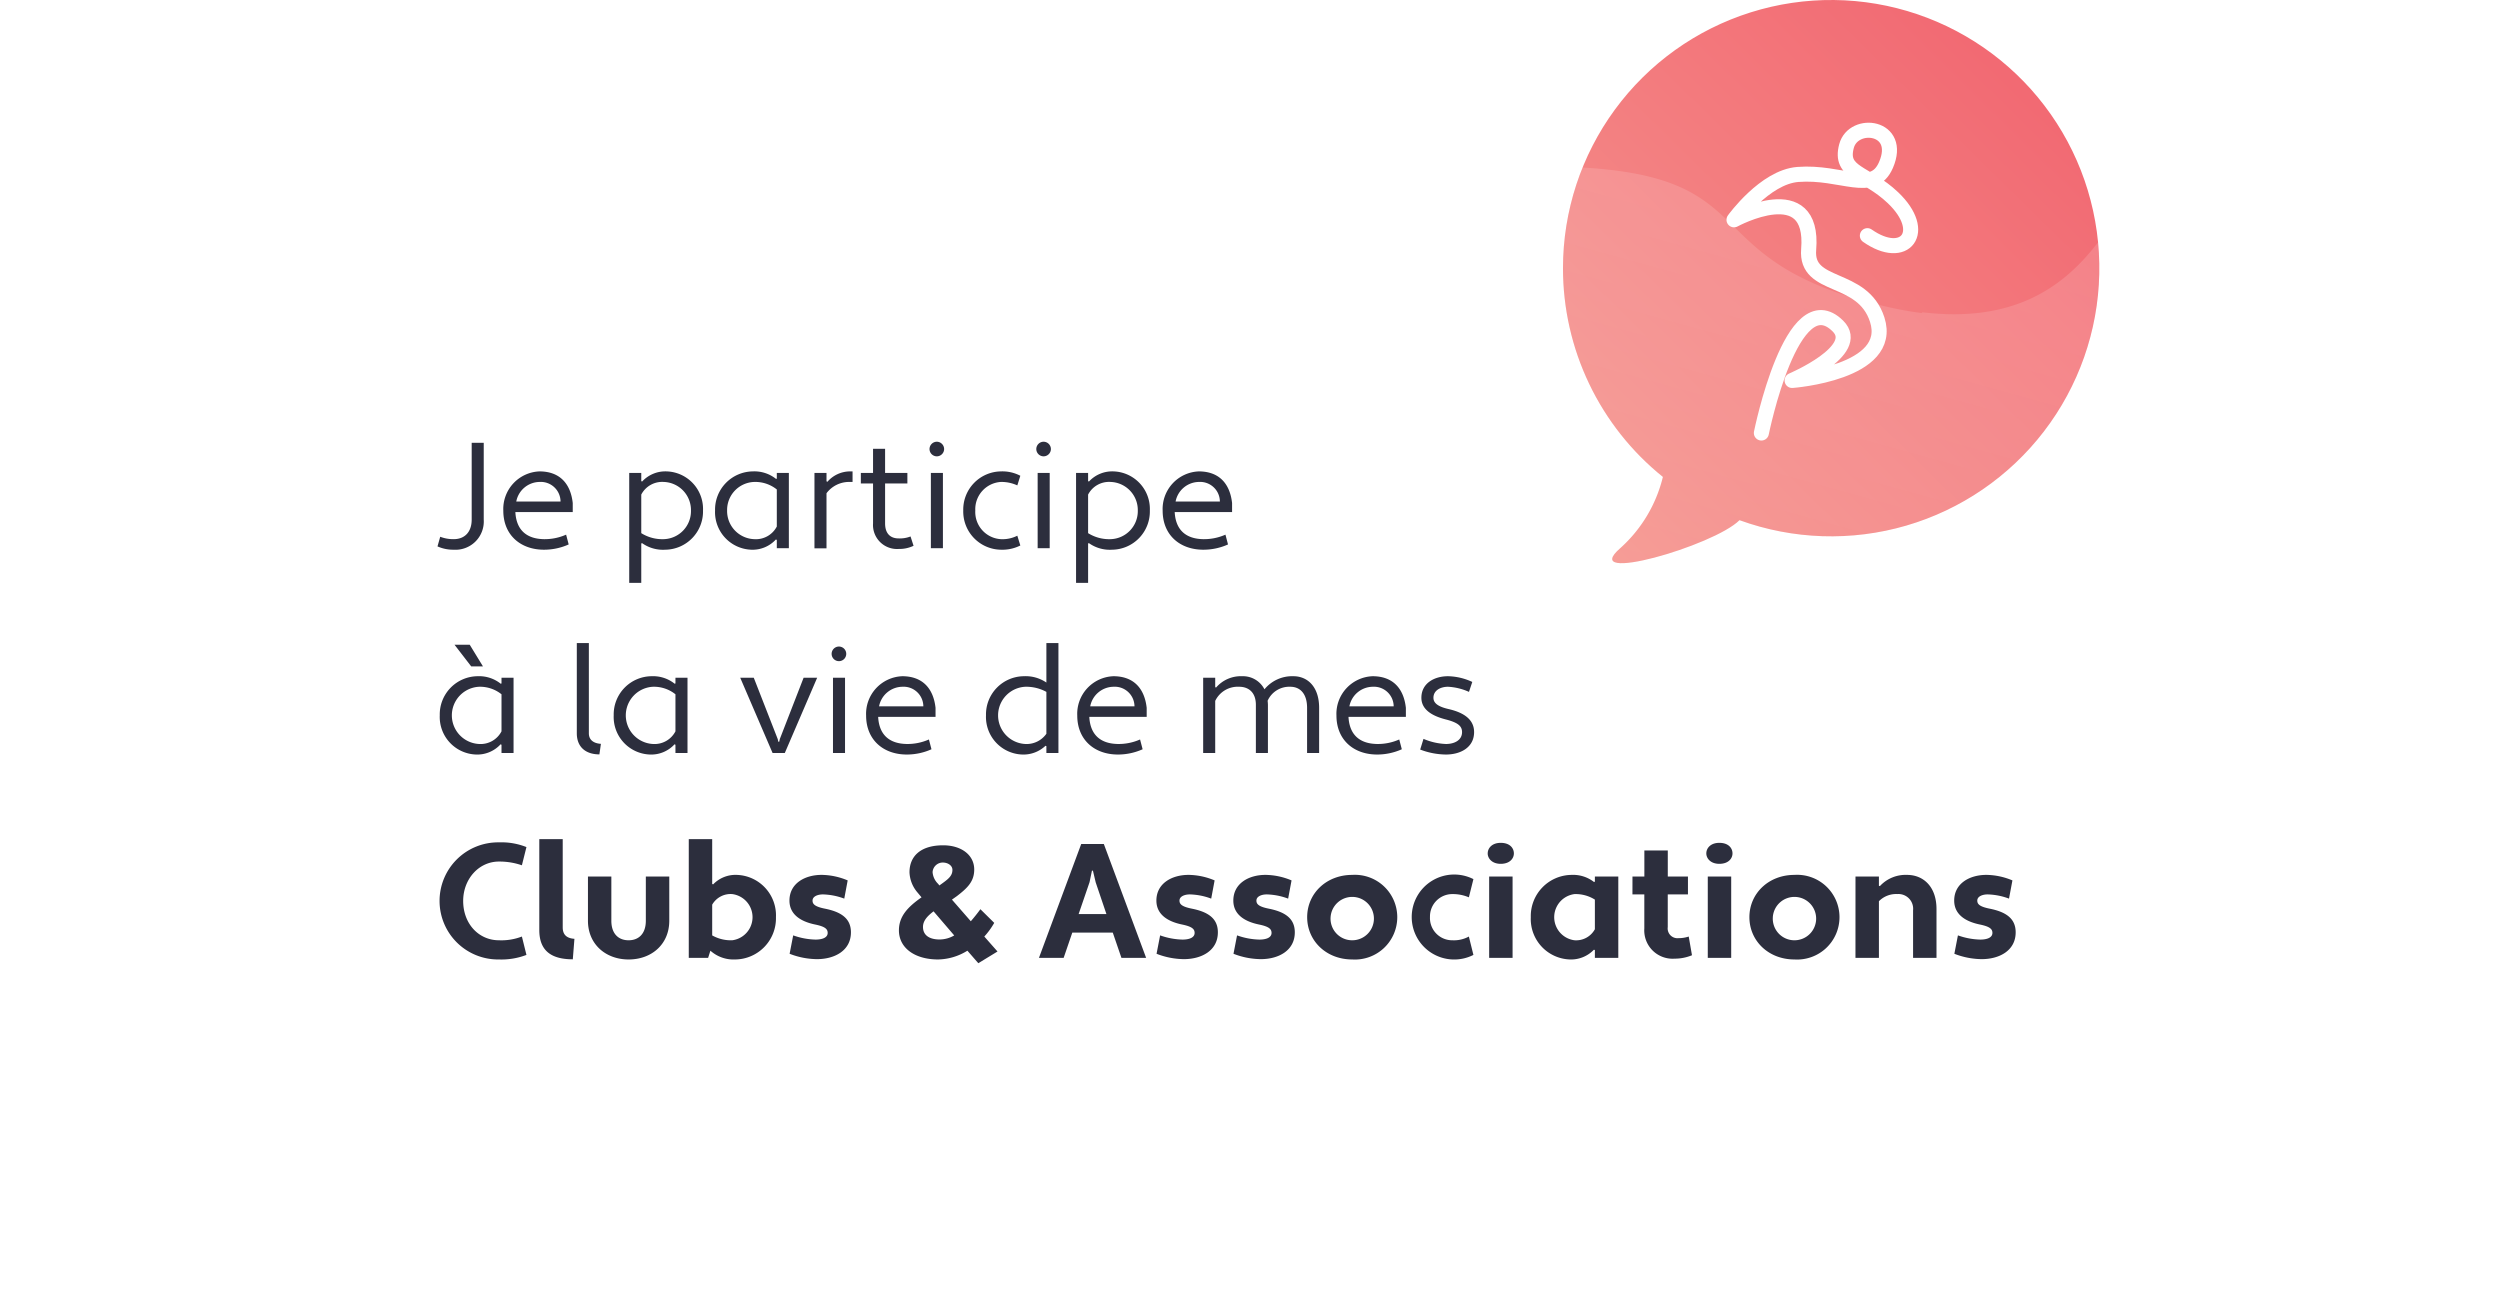
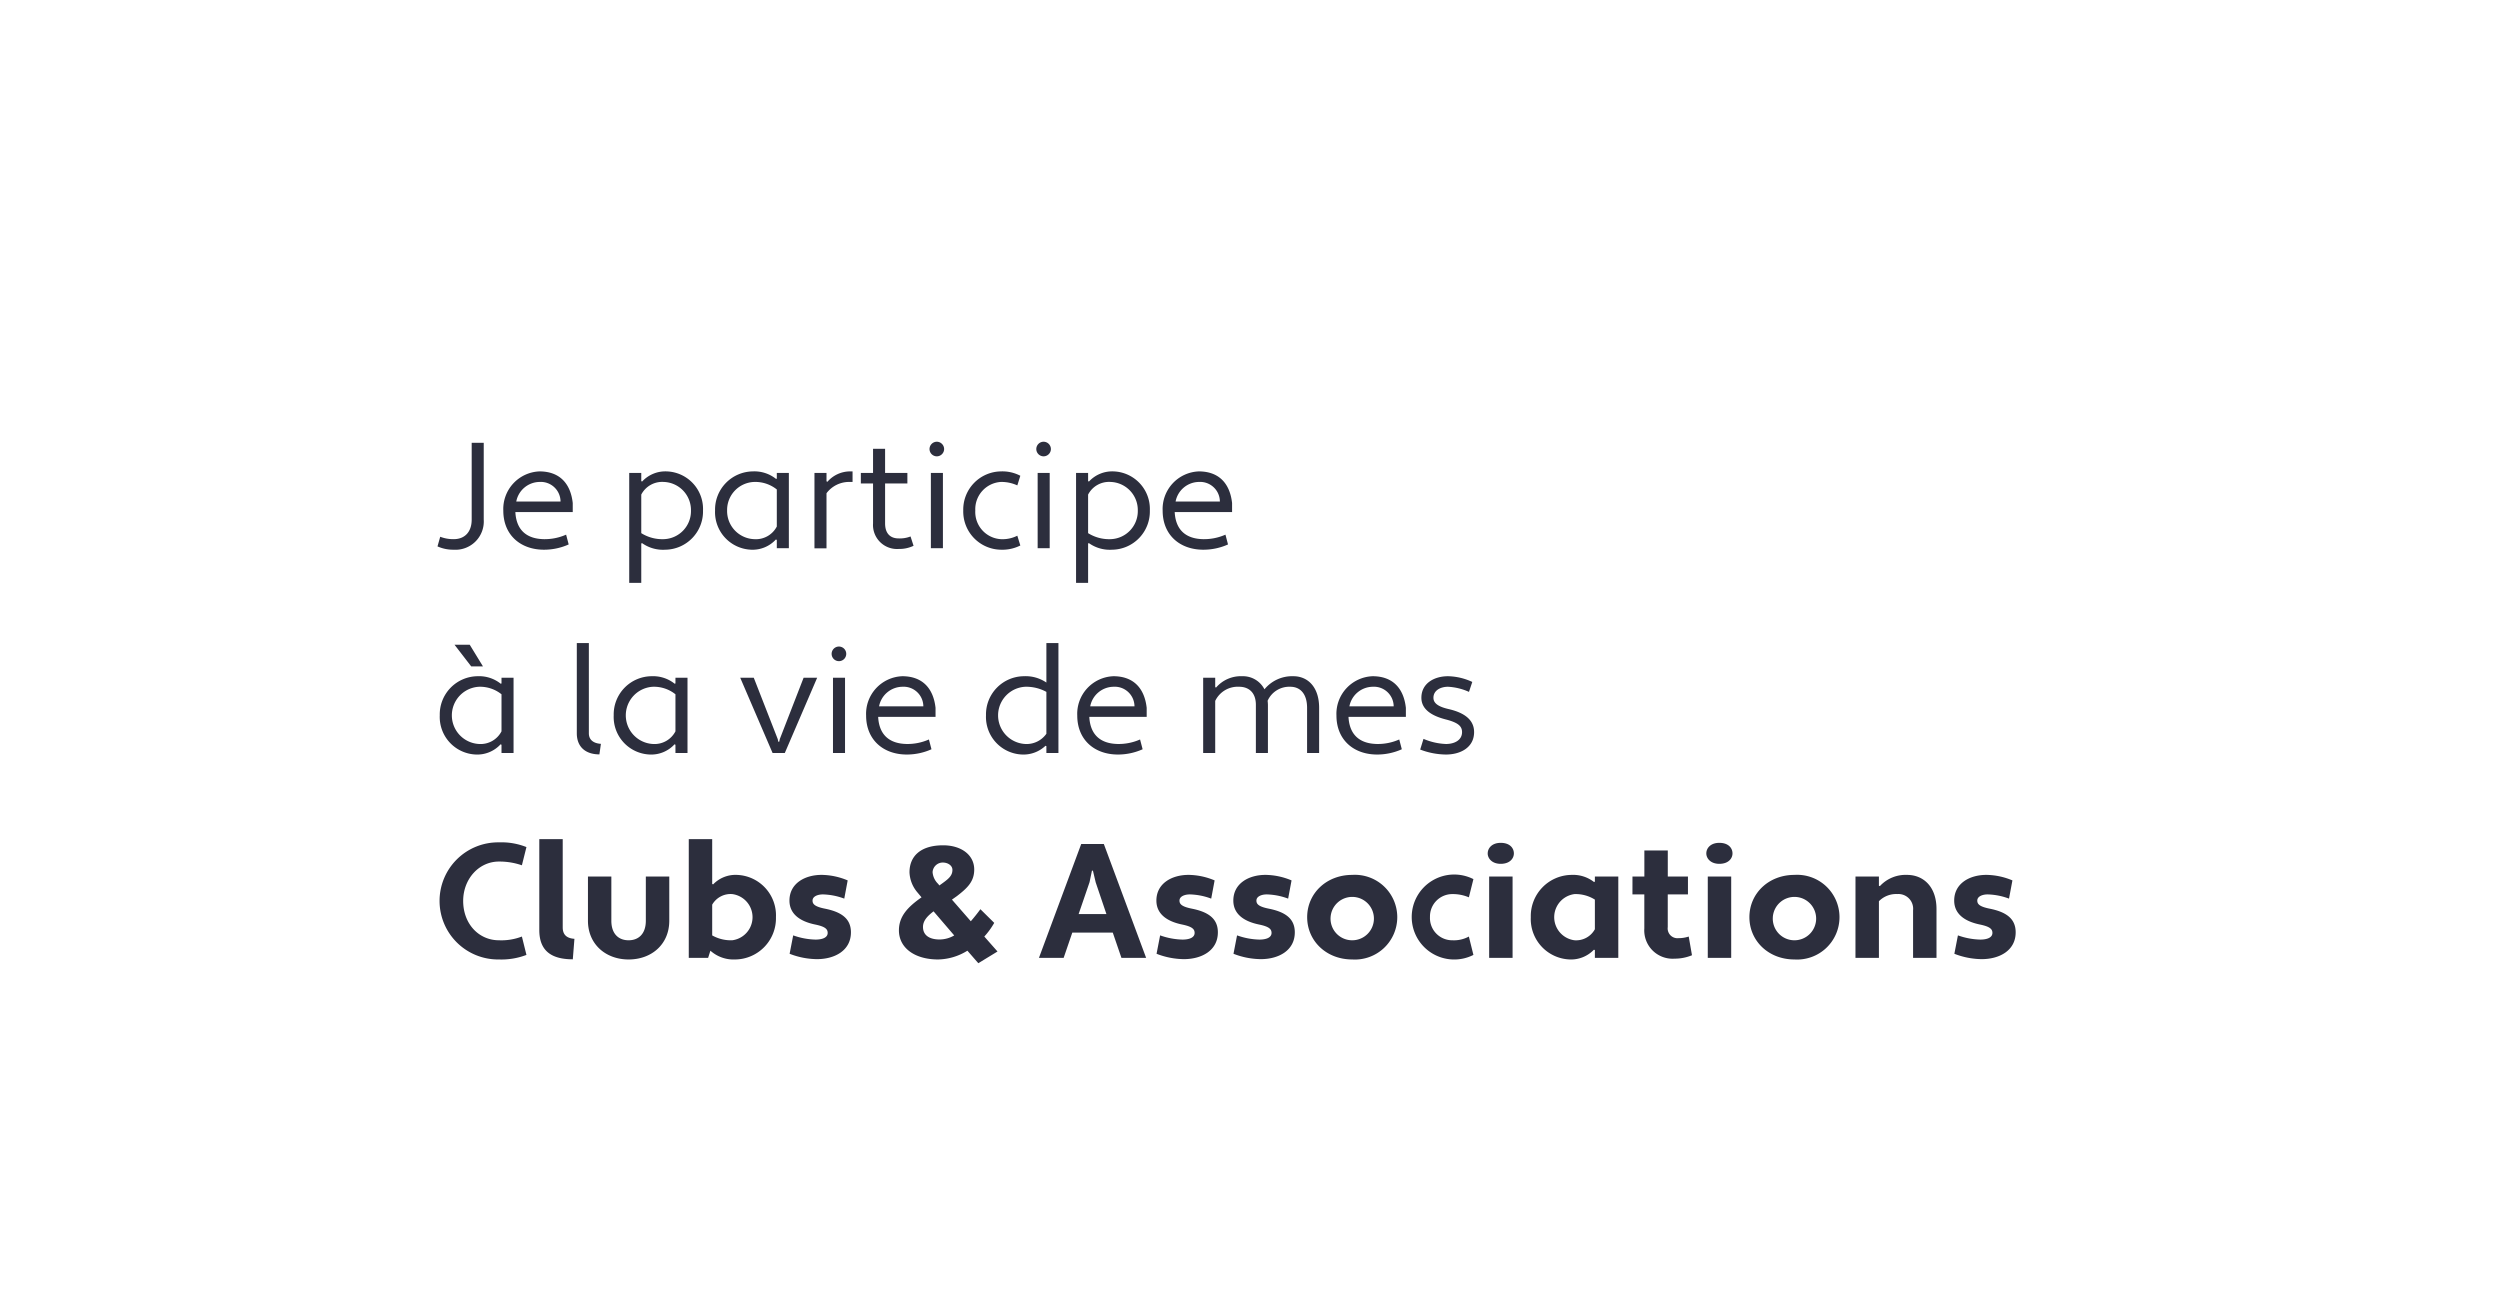
<svg xmlns="http://www.w3.org/2000/svg" width="415" height="217.001">
  <defs>
    <linearGradient id="linear-gradient" y1="1" x2=".803" y2=".109" gradientUnits="objectBoundingBox">
      <stop offset="0" stop-color="#f59991" />
      <stop offset="1" stop-color="#f26a73" />
    </linearGradient>
    <linearGradient id="linear-gradient-3" x1=".735" y1="-.127" x2=".11" y2="1.069" gradientUnits="objectBoundingBox">
      <stop offset="0" stop-color="#fff" />
      <stop offset=".127" stop-color="#fff" stop-opacity=".98" />
      <stop offset=".279" stop-color="#fff" stop-opacity=".922" />
      <stop offset=".444" stop-color="#fff" stop-opacity=".827" />
      <stop offset=".618" stop-color="#fff" stop-opacity=".694" />
      <stop offset=".8" stop-color="#fff" stop-opacity=".525" />
      <stop offset=".985" stop-color="#fff" stop-opacity=".318" />
      <stop offset="1" stop-color="#fff" stop-opacity=".302" />
    </linearGradient>
    <clipPath id="clip-path">
-       <path class="cls-1" d="M0 44.508a44.423 44.423 0 0 0 16.585 34.661 23.257 23.257 0 0 1-7.067 11.818C2.486 97.1 25.026 90.633 29.3 86.35A44.516 44.516 0 1 0 0 44.508z" />
-     </clipPath>
+       </clipPath>
    <filter id="Rectangle_9763" x="0" y="14.001" width="415" height="203" filterUnits="userSpaceOnUse">
      <feOffset />
      <feGaussianBlur stdDeviation="10" result="blur" />
      <feFlood flood-opacity=".071" />
      <feComposite operator="in" in2="blur" />
      <feComposite in="SourceGraphic" />
    </filter>
    <style>
            .cls-1{fill:url(#linear-gradient)}
        </style>
  </defs>
  <g transform="translate(-903 -285.386)">
    <g transform="translate(903 285.39)" style="filter:url(#Rectangle_9763)">
      <rect width="355" height="143" rx="30" transform="translate(30 44)" style="fill:#fff" />
    </g>
    <path d="M6.3-4.75c0 2-1.1 3.25-3 3.25a6.09 6.09 0 0 1-2.225-.4L.625-.3A6.326 6.326 0 0 0 3.3.25a4.7 4.7 0 0 0 5-5V-17.5h-2zm11.25-8a6.25 6.25 0 0 0-6 6.525C11.55-2.2 14.4.25 18.3.25a9.98 9.98 0 0 0 4.1-.875l-.425-1.625a8.78 8.78 0 0 1-3.675.75c-3-.05-4.6-1.625-4.75-4.5h9.525v-1.5c-.375-3.375-2.3-5.25-5.525-5.25zm.025 1.75a3.278 3.278 0 0 1 3.475 3.25H13.7A3.993 3.993 0 0 1 17.575-11zM38.425.25a6.346 6.346 0 0 0 6.275-6.5 6.239 6.239 0 0 0-6.025-6.5 5.247 5.247 0 0 0-4.075 1.675l-.15-.05V-12.5h-2V5.75h2V-.775l.125-.075a5.99 5.99 0 0 0 3.85 1.1zM38.175-11A4.672 4.672 0 0 1 42.7-6.25a4.656 4.656 0 0 1-4.525 4.75 6.574 6.574 0 0 1-3.725-1v-6.4a3.91 3.91 0 0 1 3.725-2.1zm14.8-1.75a6.346 6.346 0 0 0-6.275 6.5 6.239 6.239 0 0 0 6.025 6.5 5.252 5.252 0 0 0 4.075-1.7l.15.075V0h2v-12.5h-2v.95l-.125.05a5.754 5.754 0 0 0-3.85-1.25zm.25 11.25A4.672 4.672 0 0 1 48.7-6.25 4.656 4.656 0 0 1 53.225-11a5.713 5.713 0 0 1 3.725 1.25v6.15a3.91 3.91 0 0 1-3.725 2.1zM63.2.025h2v-9.15A4.676 4.676 0 0 1 68.925-11h.6v-1.75h-.35a4.989 4.989 0 0 0-3.825 1.725l-.15-.075v-1.4h-2zm7.7-10.775h2.025v6.625a3.988 3.988 0 0 0 4.25 4.25A5.505 5.505 0 0 0 79.65-.4l-.5-1.55a4.894 4.894 0 0 1-1.975.325c-1.325 0-2.25-.75-2.25-2.5v-6.625h3.7v-1.75h-3.7v-4h-2v4H70.9zM82.525 0h2v-12.5h-2zM82.3-16.45a1.217 1.217 0 0 0 1.2 1.2 1.222 1.222 0 0 0 1.225-1.2 1.227 1.227 0 0 0-1.225-1.225 1.222 1.222 0 0 0-1.2 1.225zm7.6 10.2A4.534 4.534 0 0 1 94.15-11a6.307 6.307 0 0 1 2.725.575l.5-1.6a6.415 6.415 0 0 0-3.225-.725 6.342 6.342 0 0 0-6.25 6.5 6.342 6.342 0 0 0 6.25 6.5 6.663 6.663 0 0 0 3.225-.7l-.5-1.625a5.455 5.455 0 0 1-2.725.575 4.518 4.518 0 0 1-4.25-4.75zM100.25 0h2v-12.5h-2zm-.225-16.45a1.217 1.217 0 0 0 1.2 1.2 1.222 1.222 0 0 0 1.225-1.2 1.227 1.227 0 0 0-1.225-1.225 1.222 1.222 0 0 0-1.2 1.225zM112.6.25a6.346 6.346 0 0 0 6.275-6.5 6.239 6.239 0 0 0-6.025-6.5 5.247 5.247 0 0 0-4.075 1.675l-.15-.05V-12.5h-2V5.75h2V-.775l.125-.075a5.99 5.99 0 0 0 3.85 1.1zM112.35-11a4.672 4.672 0 0 1 4.525 4.75 4.656 4.656 0 0 1-4.525 4.75 6.574 6.574 0 0 1-3.725-1v-6.4a3.91 3.91 0 0 1 3.725-2.1zM127-12.75a6.25 6.25 0 0 0-6 6.525C121-2.2 123.85.25 127.75.25a9.98 9.98 0 0 0 4.1-.875l-.425-1.625a8.78 8.78 0 0 1-3.675.75c-3-.05-4.6-1.625-4.75-4.5h9.525v-1.5c-.375-3.375-2.3-5.25-5.525-5.25zm.025 1.75a3.278 3.278 0 0 1 3.475 3.25h-7.35a3.993 3.993 0 0 1 3.875-3.25zM7.275 21.25A6.346 6.346 0 0 0 1 27.75a6.239 6.239 0 0 0 6.025 6.5 5.252 5.252 0 0 0 4.075-1.7l.15.075V34h2V21.5h-2v.95l-.125.05a5.754 5.754 0 0 0-3.85-1.25zm.25 11.25a4.756 4.756 0 0 1 0-9.5 5.713 5.713 0 0 1 3.725 1.25v6.15a3.91 3.91 0 0 1-3.725 2.1zm-1.55-16.475H3.45l2.775 3.6h1.95zm21.775 16.45c-1.15-.075-2-.6-2-1.75V15.75h-2v14.975c0 2.275 1.475 3.5 3.75 3.5zm8.4-11.225a6.346 6.346 0 0 0-6.275 6.5 6.239 6.239 0 0 0 6.025 6.5 5.252 5.252 0 0 0 4.075-1.7l.15.075V34h2V21.5h-2v.95L40 22.5a5.754 5.754 0 0 0-3.85-1.25zm.25 11.25a4.756 4.756 0 0 1 0-9.5 5.713 5.713 0 0 1 3.725 1.25v6.15a3.91 3.91 0 0 1-3.725 2.1zm16.725-11h-2.25L56.25 34h2.025l5.375-12.5H61.4l-3.95 10.175-.1.45h-.15l-.1-.45zM66.275 34h2V21.5h-2zm-.225-16.45a1.213 1.213 0 1 0 1.2-1.225 1.217 1.217 0 0 0-1.2 1.225zm11.725 3.7a6.25 6.25 0 0 0-6 6.525c0 4.025 2.85 6.475 6.75 6.475a9.98 9.98 0 0 0 4.1-.875L82.2 31.75a8.78 8.78 0 0 1-3.675.75c-3-.05-4.6-1.625-4.75-4.5H83.3v-1.5c-.375-3.375-2.3-5.25-5.525-5.25zM77.8 23a3.278 3.278 0 0 1 3.475 3.25h-7.35A3.993 3.993 0 0 1 77.8 23zm20.15-1.75a6.346 6.346 0 0 0-6.275 6.5 6.239 6.239 0 0 0 6.025 6.5 5.318 5.318 0 0 0 3.85-1.45l.15.05V34h2V15.75h-2v6.55a6.133 6.133 0 0 0-3.75-1.05zm.25 11.25a4.756 4.756 0 0 1 0-9.5 6.964 6.964 0 0 1 3.5.85v6.95a4.011 4.011 0 0 1-3.5 1.7zm14.625-11.25a6.25 6.25 0 0 0-6 6.525c0 4.025 2.85 6.475 6.75 6.475a9.98 9.98 0 0 0 4.1-.875l-.425-1.625a8.78 8.78 0 0 1-3.675.75c-3-.05-4.6-1.625-4.75-4.5h9.525v-1.5c-.375-3.375-2.3-5.25-5.525-5.25zm.025 1.75a3.278 3.278 0 0 1 3.475 3.25h-7.35A3.993 3.993 0 0 1 112.85 23zm34.125 3.5c0-3.475-1.9-5.25-4.275-5.25a5.931 5.931 0 0 0-4.8 2.175 4.012 4.012 0 0 0-3.7-2.175 5.426 5.426 0 0 0-4.325 1.875l-.15-.05V21.5h-2V34h2v-8.65A4.148 4.148 0 0 1 133.7 23c1.525 0 2.775.9 2.775 3v8h2v-8a6.131 6.131 0 0 0-.05-.675A3.937 3.937 0 0 1 142.2 23c1.525 0 2.775 1.05 2.775 3.5V34h2zm8.875-5.25a6.25 6.25 0 0 0-6 6.525c0 4.025 2.85 6.475 6.75 6.475a9.98 9.98 0 0 0 4.1-.875l-.425-1.625a8.78 8.78 0 0 1-3.675.75c-3-.05-4.6-1.625-4.75-4.5h9.525v-1.5c-.375-3.375-2.3-5.25-5.525-5.25zm.025 1.75a3.278 3.278 0 0 1 3.475 3.25H152a3.993 3.993 0 0 1 3.875-3.25zm7.875 10.425a12.263 12.263 0 0 0 4.275.825c2.425 0 4.675-1.175 4.675-3.725 0-2.05-1.625-3.225-4.25-3.825-1.825-.425-2.5-1.025-2.5-1.875 0-1.2 1.15-1.825 2.425-1.825a9.709 9.709 0 0 1 3.475.85l.55-1.65a10.014 10.014 0 0 0-4.025-.95c-2.325 0-4.425 1.2-4.425 3.575 0 1.925 1.7 3 4.05 3.6 2.05.525 2.7 1.125 2.7 2.1 0 1.375-1.3 1.975-2.675 1.975a10.468 10.468 0 0 1-3.725-.85zM4.887 58.55c0-3.618 2.592-6.534 5.94-6.534a11.35 11.35 0 0 1 3.807.621l.756-3.024a11.213 11.213 0 0 0-4.563-.783 9.721 9.721 0 1 0 0 19.44 11.672 11.672 0 0 0 4.563-.756l-.756-3.051a9.485 9.485 0 0 1-3.807.621c-3.348 0-5.94-2.727-5.94-6.534zm18.468 6.291c-1.242-.081-1.944-.648-1.944-1.89V48.29h-3.888v15.093c0 3.213 1.728 4.86 5.562 4.86zM39.1 54.5h-3.892v7.344c0 2.187-1.215 3.24-2.862 3.24s-2.862-1.053-2.862-3.24V54.5H25.6v7.344c0 3.888 2.943 6.426 6.75 6.426 3.834 0 6.75-2.538 6.75-6.426zm10.931 13.77a6.837 6.837 0 0 0 6.777-7.02 6.721 6.721 0 0 0-6.508-7.02 5.153 5.153 0 0 0-3.914 1.57l-.162-.054V48.29h-3.888V68h3.213l.378-1.188a5.746 5.746 0 0 0 4.104 1.458zm-.486-10.854a3.865 3.865 0 0 1 0 7.668 6.289 6.289 0 0 1-3.321-.81v-5.1a3.518 3.518 0 0 1 3.321-1.758zm9.531 9.909a12.8 12.8 0 0 0 4.536.891c2.916 0 5.643-1.4 5.643-4.455 0-2.3-1.62-3.375-4.266-3.915-1.809-.351-2.106-.81-2.106-1.35 0-.675.81-1.026 1.728-1.026a10.843 10.843 0 0 1 3.537.7l.567-3.024a11.449 11.449 0 0 0-4.32-.918c-2.808 0-5.346 1.431-5.346 4.266 0 2.16 1.647 3.429 4.239 3.969 1.728.351 2.106.783 2.106 1.4 0 .783-.891 1.107-2.025 1.107a11.8 11.8 0 0 1-3.7-.7zm32.319-2.862a12.485 12.485 0 0 0 1.647-2.268l-2.295-2.268c-.513.7-1.053 1.377-1.593 2l-3.132-3.591.837-.594c1.755-1.35 2.862-2.43 2.862-4.4 0-2.43-2.16-4.023-5.157-4.023-3.807 0-5.589 1.863-5.589 4.482a5.461 5.461 0 0 0 1.325 3.345l.675.81c-2.268 1.593-3.753 3.132-3.753 5.481 0 2.916 2.619 4.833 6.507 4.833a9.516 9.516 0 0 0 4.86-1.458l1.811 2.079 3.186-1.944zM81.216 62.87c0-1.026.729-1.809 1.755-2.592l3.429 4a4.846 4.846 0 0 1-2.43.675c-1.728-.004-2.754-.733-2.754-2.083zm2.727-6.885-.216-.27a3 3 0 0 1-.918-1.944 1.7 1.7 0 0 1 1.674-1.593c.891 0 1.62.513 1.62 1.215 0 1.053-.729 1.566-2.133 2.565zM114.156 68h4.1l-7.02-18.9h-3.753L100.467 68h4.1L106 63.815h6.723zm-5.292-12.555.4-1.917h.162l.459 1.944 1.782 5.265h-4.617zm11.124 11.88a12.8 12.8 0 0 0 4.536.891c2.916 0 5.643-1.4 5.643-4.455 0-2.3-1.62-3.375-4.266-3.915-1.809-.351-2.106-.81-2.106-1.35 0-.675.81-1.026 1.728-1.026a10.843 10.843 0 0 1 3.537.7l.567-3.024a11.449 11.449 0 0 0-4.32-.918c-2.808 0-5.346 1.431-5.346 4.266 0 2.16 1.647 3.429 4.239 3.969 1.728.351 2.106.783 2.106 1.4 0 .783-.891 1.107-2.025 1.107a11.8 11.8 0 0 1-3.7-.7zm12.771 0a12.8 12.8 0 0 0 4.536.891c2.916 0 5.643-1.4 5.643-4.455 0-2.3-1.62-3.375-4.266-3.915-1.809-.351-2.106-.81-2.106-1.35 0-.675.81-1.026 1.728-1.026a10.843 10.843 0 0 1 3.537.7l.567-3.024a11.449 11.449 0 0 0-4.32-.918c-2.808 0-5.346 1.431-5.346 4.266 0 2.16 1.647 3.429 4.239 3.969 1.728.351 2.106.783 2.106 1.4 0 .783-.891 1.107-2.025 1.107a11.8 11.8 0 0 1-3.7-.7zm12.231-6.075c0 3.915 3.159 7.02 7.479 7.02a7.034 7.034 0 1 0 0-14.04c-4.32 0-7.479 3.105-7.479 7.02zm3.888 0a3.6 3.6 0 1 1 3.591 3.834 3.586 3.586 0 0 1-3.591-3.834zm16.5 0a3.708 3.708 0 0 1 3.726-3.834 6.767 6.767 0 0 1 2.727.54l.756-3.024a7.053 7.053 0 1 0 0 12.582l-.756-3.051a5.149 5.149 0 0 1-2.727.621 3.692 3.692 0 0 1-3.729-3.834zM175.2 68h3.888V54.5H175.2zm-.243-17.334c0 .81.7 1.728 2.16 1.728 1.539 0 2.187-.918 2.187-1.728 0-.864-.648-1.755-2.187-1.755-1.455 0-2.157.889-2.157 1.755zm13.932 3.564a6.837 6.837 0 0 0-6.777 7.02 6.721 6.721 0 0 0 6.507 7.02 5.252 5.252 0 0 0 3.969-1.62l.162.054V68h3.888V54.5h-3.888v.837l-.135.081a5.631 5.631 0 0 0-3.723-1.188zm.486 10.854a3.865 3.865 0 0 1 0-7.668 6.013 6.013 0 0 1 3.375.918v4.914a3.545 3.545 0 0 1-3.372 1.836zm9.612-7.614h1.971v5.643a4.7 4.7 0 0 0 5.022 5.022 7.445 7.445 0 0 0 2.889-.567l-.54-3.105a5.35 5.35 0 0 1-1.7.27 1.624 1.624 0 0 1-1.782-1.836V57.47h3.353V54.5h-3.348v-4.32h-3.888v4.32h-1.974zM211.491 68h3.888V54.5h-3.888zm-.243-17.334c0 .81.7 1.728 2.16 1.728 1.539 0 2.187-.918 2.187-1.728 0-.864-.648-1.755-2.187-1.755-1.458 0-2.16.889-2.16 1.755zM218.4 61.25c0 3.915 3.159 7.02 7.479 7.02a7.034 7.034 0 1 0 0-14.04c-4.317 0-7.479 3.105-7.479 7.02zm3.888 0a3.6 3.6 0 1 1 3.591 3.834 3.586 3.586 0 0 1-3.588-3.834zM236.007 68h3.893v-9.4a4.008 4.008 0 0 1 3.051-1.188 2.446 2.446 0 0 1 2.619 2.7V68h3.888v-8.1c0-3.753-2.214-5.67-4.887-5.67a5.806 5.806 0 0 0-4.509 1.863l-.162-.054V54.5h-3.888zm16.416-.675a12.8 12.8 0 0 0 4.536.891c2.916 0 5.643-1.4 5.643-4.455 0-2.3-1.62-3.375-4.266-3.915-1.809-.351-2.106-.81-2.106-1.35 0-.675.81-1.026 1.728-1.026a10.843 10.843 0 0 1 3.537.7l.567-3.024a11.449 11.449 0 0 0-4.32-.918c-2.808 0-5.346 1.431-5.346 4.266 0 2.16 1.647 3.429 4.239 3.969 1.728.351 2.106.783 2.106 1.4 0 .783-.891 1.107-2.025 1.107a11.8 11.8 0 0 1-3.7-.7z" transform="translate(975 376.388)" style="fill:#2c2e3d" />
    <g transform="translate(92.491 22.755)">
      <g transform="translate(1069.965 262.631)" style="clip-path:url(#clip-path)">
-         <path class="cls-1" d="M0 44.508a44.423 44.423 0 0 0 16.585 34.661 23.257 23.257 0 0 1-7.067 11.818C2.486 97.1 25.026 90.633 29.3 86.35A44.516 44.516 0 1 0 0 44.508z" transform="translate(0 .002)" />
        <path d="M114.3 123.481s19.393-41.8 12.276-45.095c-6.709-3.108-8.524 24.575-38.7 20.9-.035 0 .116.155.082.151a57.033 57.033 0 0 1-5.727-1.022c-32-7.339-20.116-20.94-49.395-23.066-30.855-2.24-21.7 21.827-21.7 67.083h69.83z" transform="translate(-28.3 -47.457)" style="opacity:.15;fill:url(#linear-gradient-3)" />
      </g>
      <g transform="translate(1098.356 284.25)">
        <path d="M1775.476 1647.074c6.214 4.361 10.222-.627 4.243-6.307-4.524-4.3-8.927-3.988-7.708-8.564 1.156-4.331 9.358-3.341 6.554 3.137-2.173 5.02-7.368 1-14.634 1.57-5.488.426-10.594 7.529-10.594 7.529s13.411-7.31 12.393 4.928c-.553 6.644 8.932 4.057 11.376 11.639 2.851 8.849-14.125 10.1-14.125 10.1s11.716-4.966 7.6-9.036c-7.6-7.53-12.7 17.759-12.7 17.759" transform="translate(-1753.338 -1629.57)" style="fill:none;stroke:#fff;stroke-linecap:round;stroke-linejoin:round;stroke-miterlimit:10;stroke-width:2.5px" />
      </g>
    </g>
  </g>
</svg>